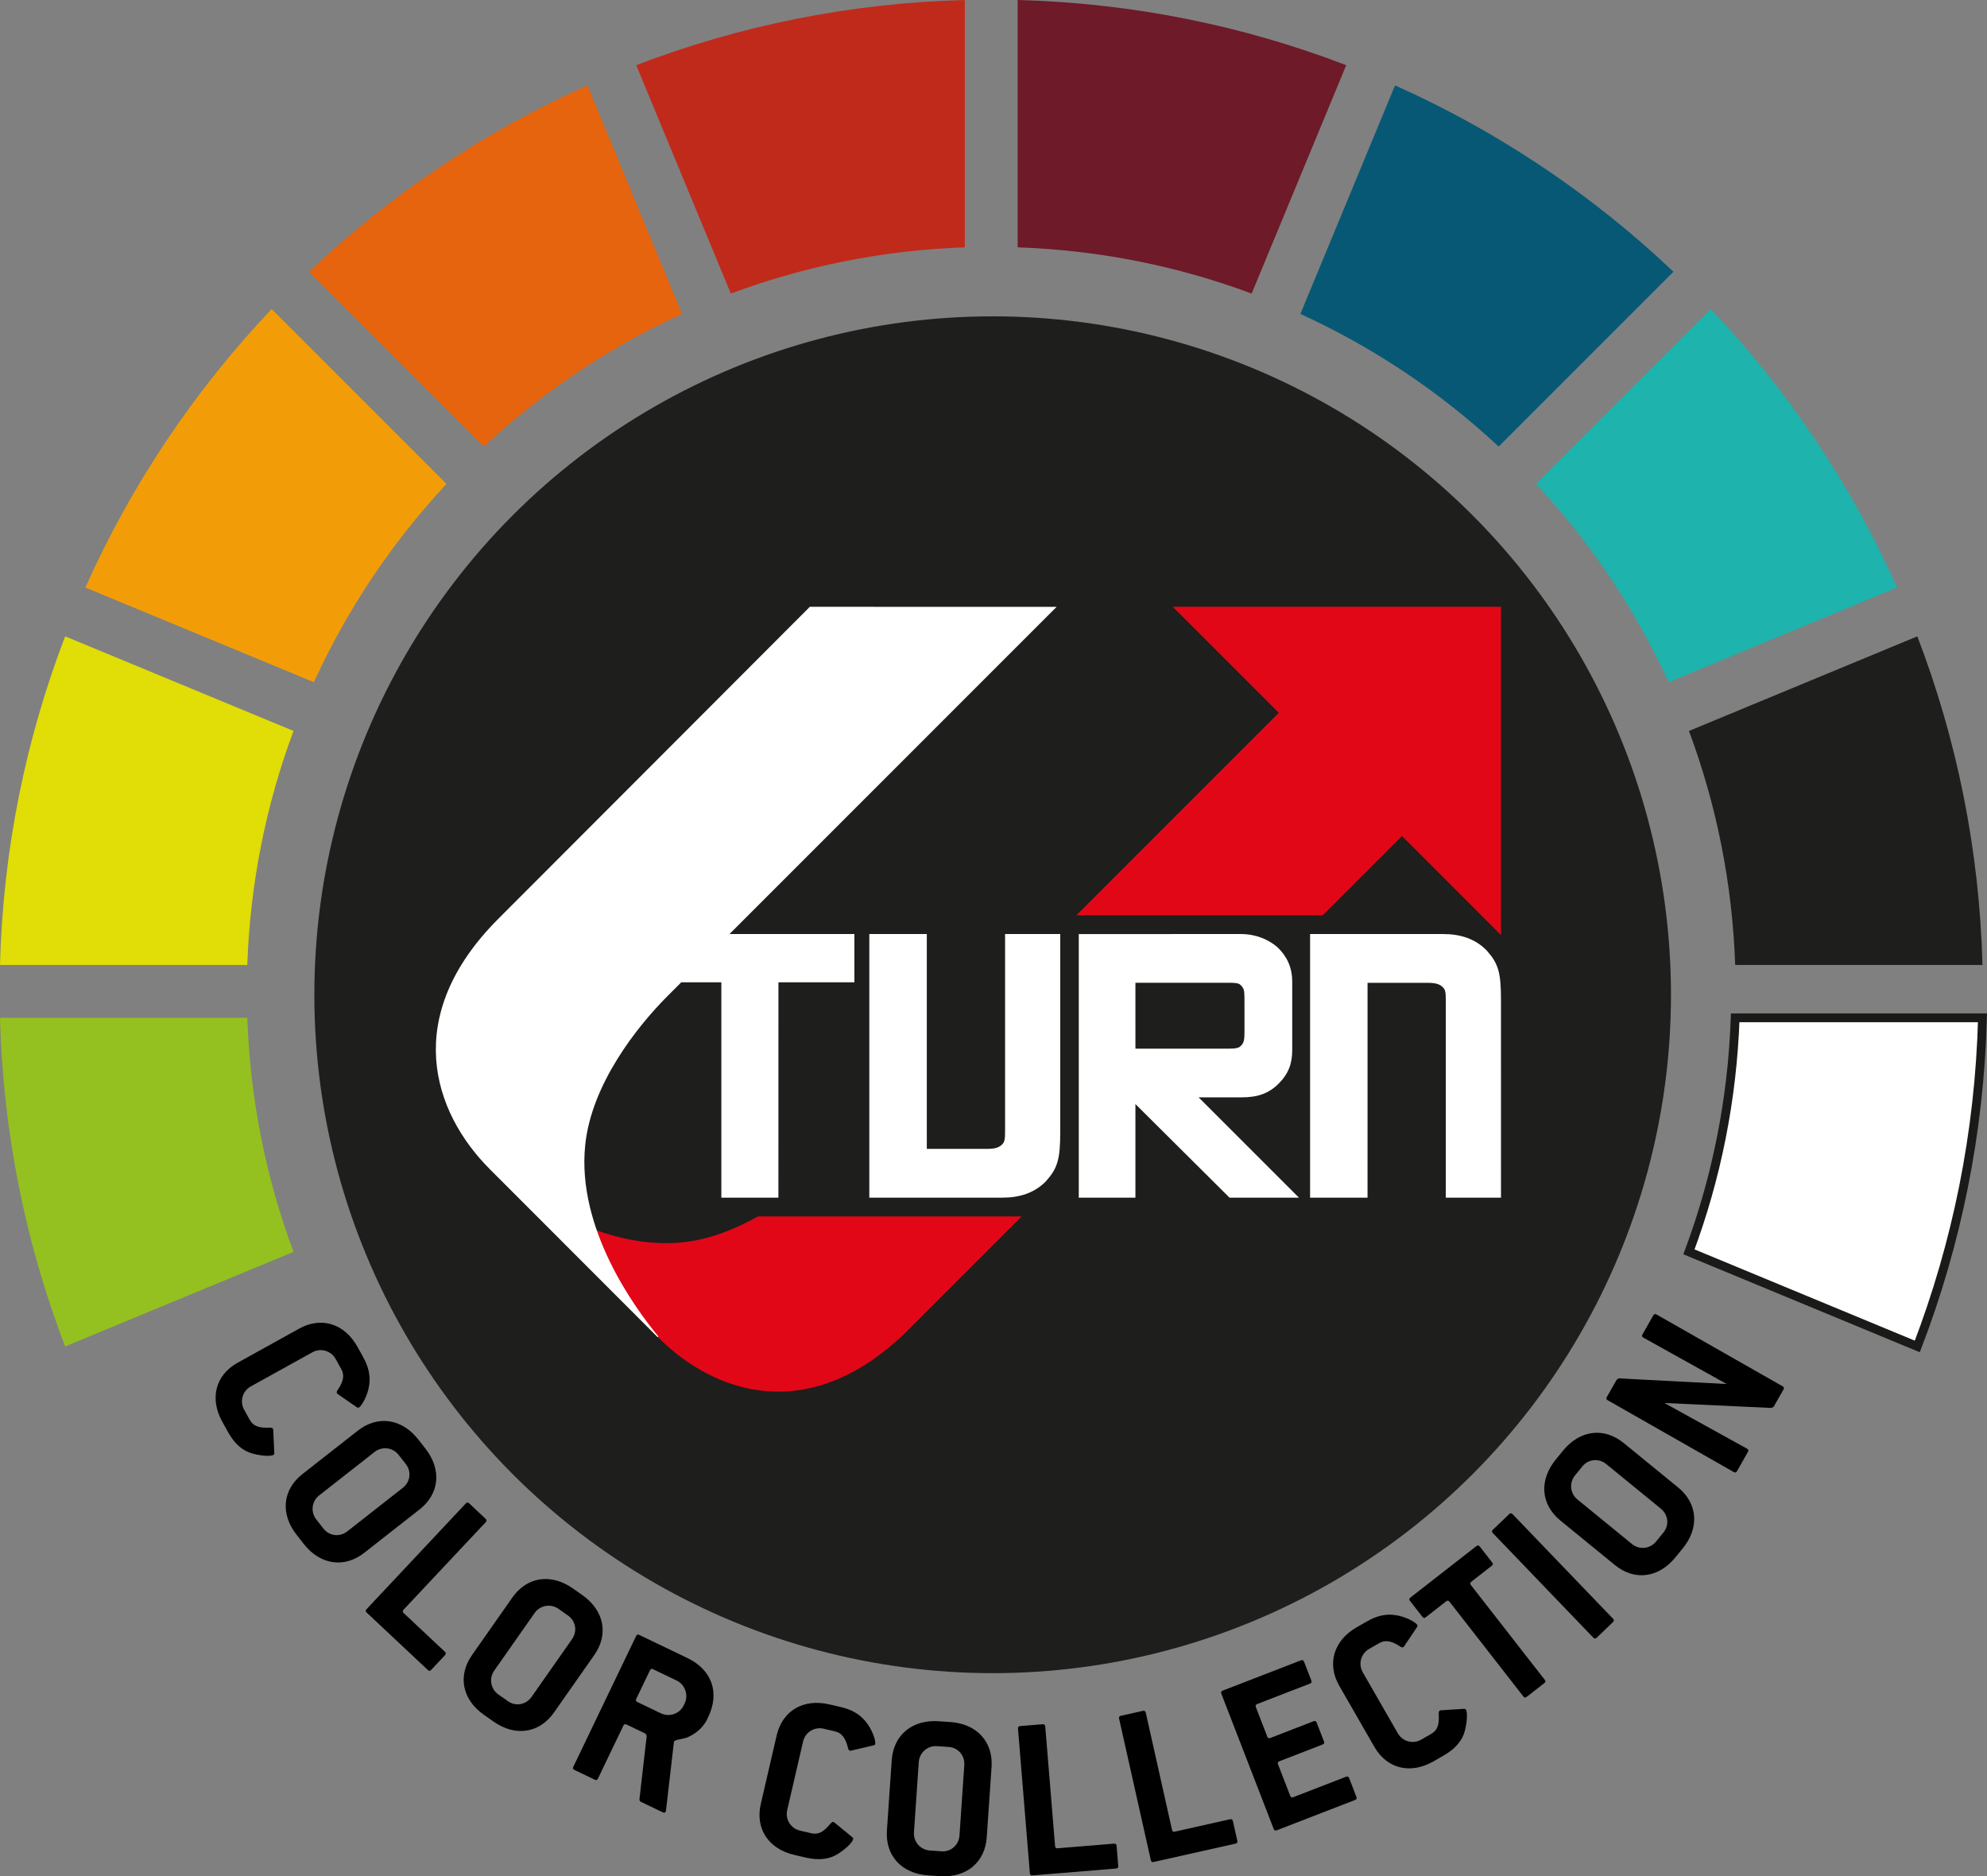
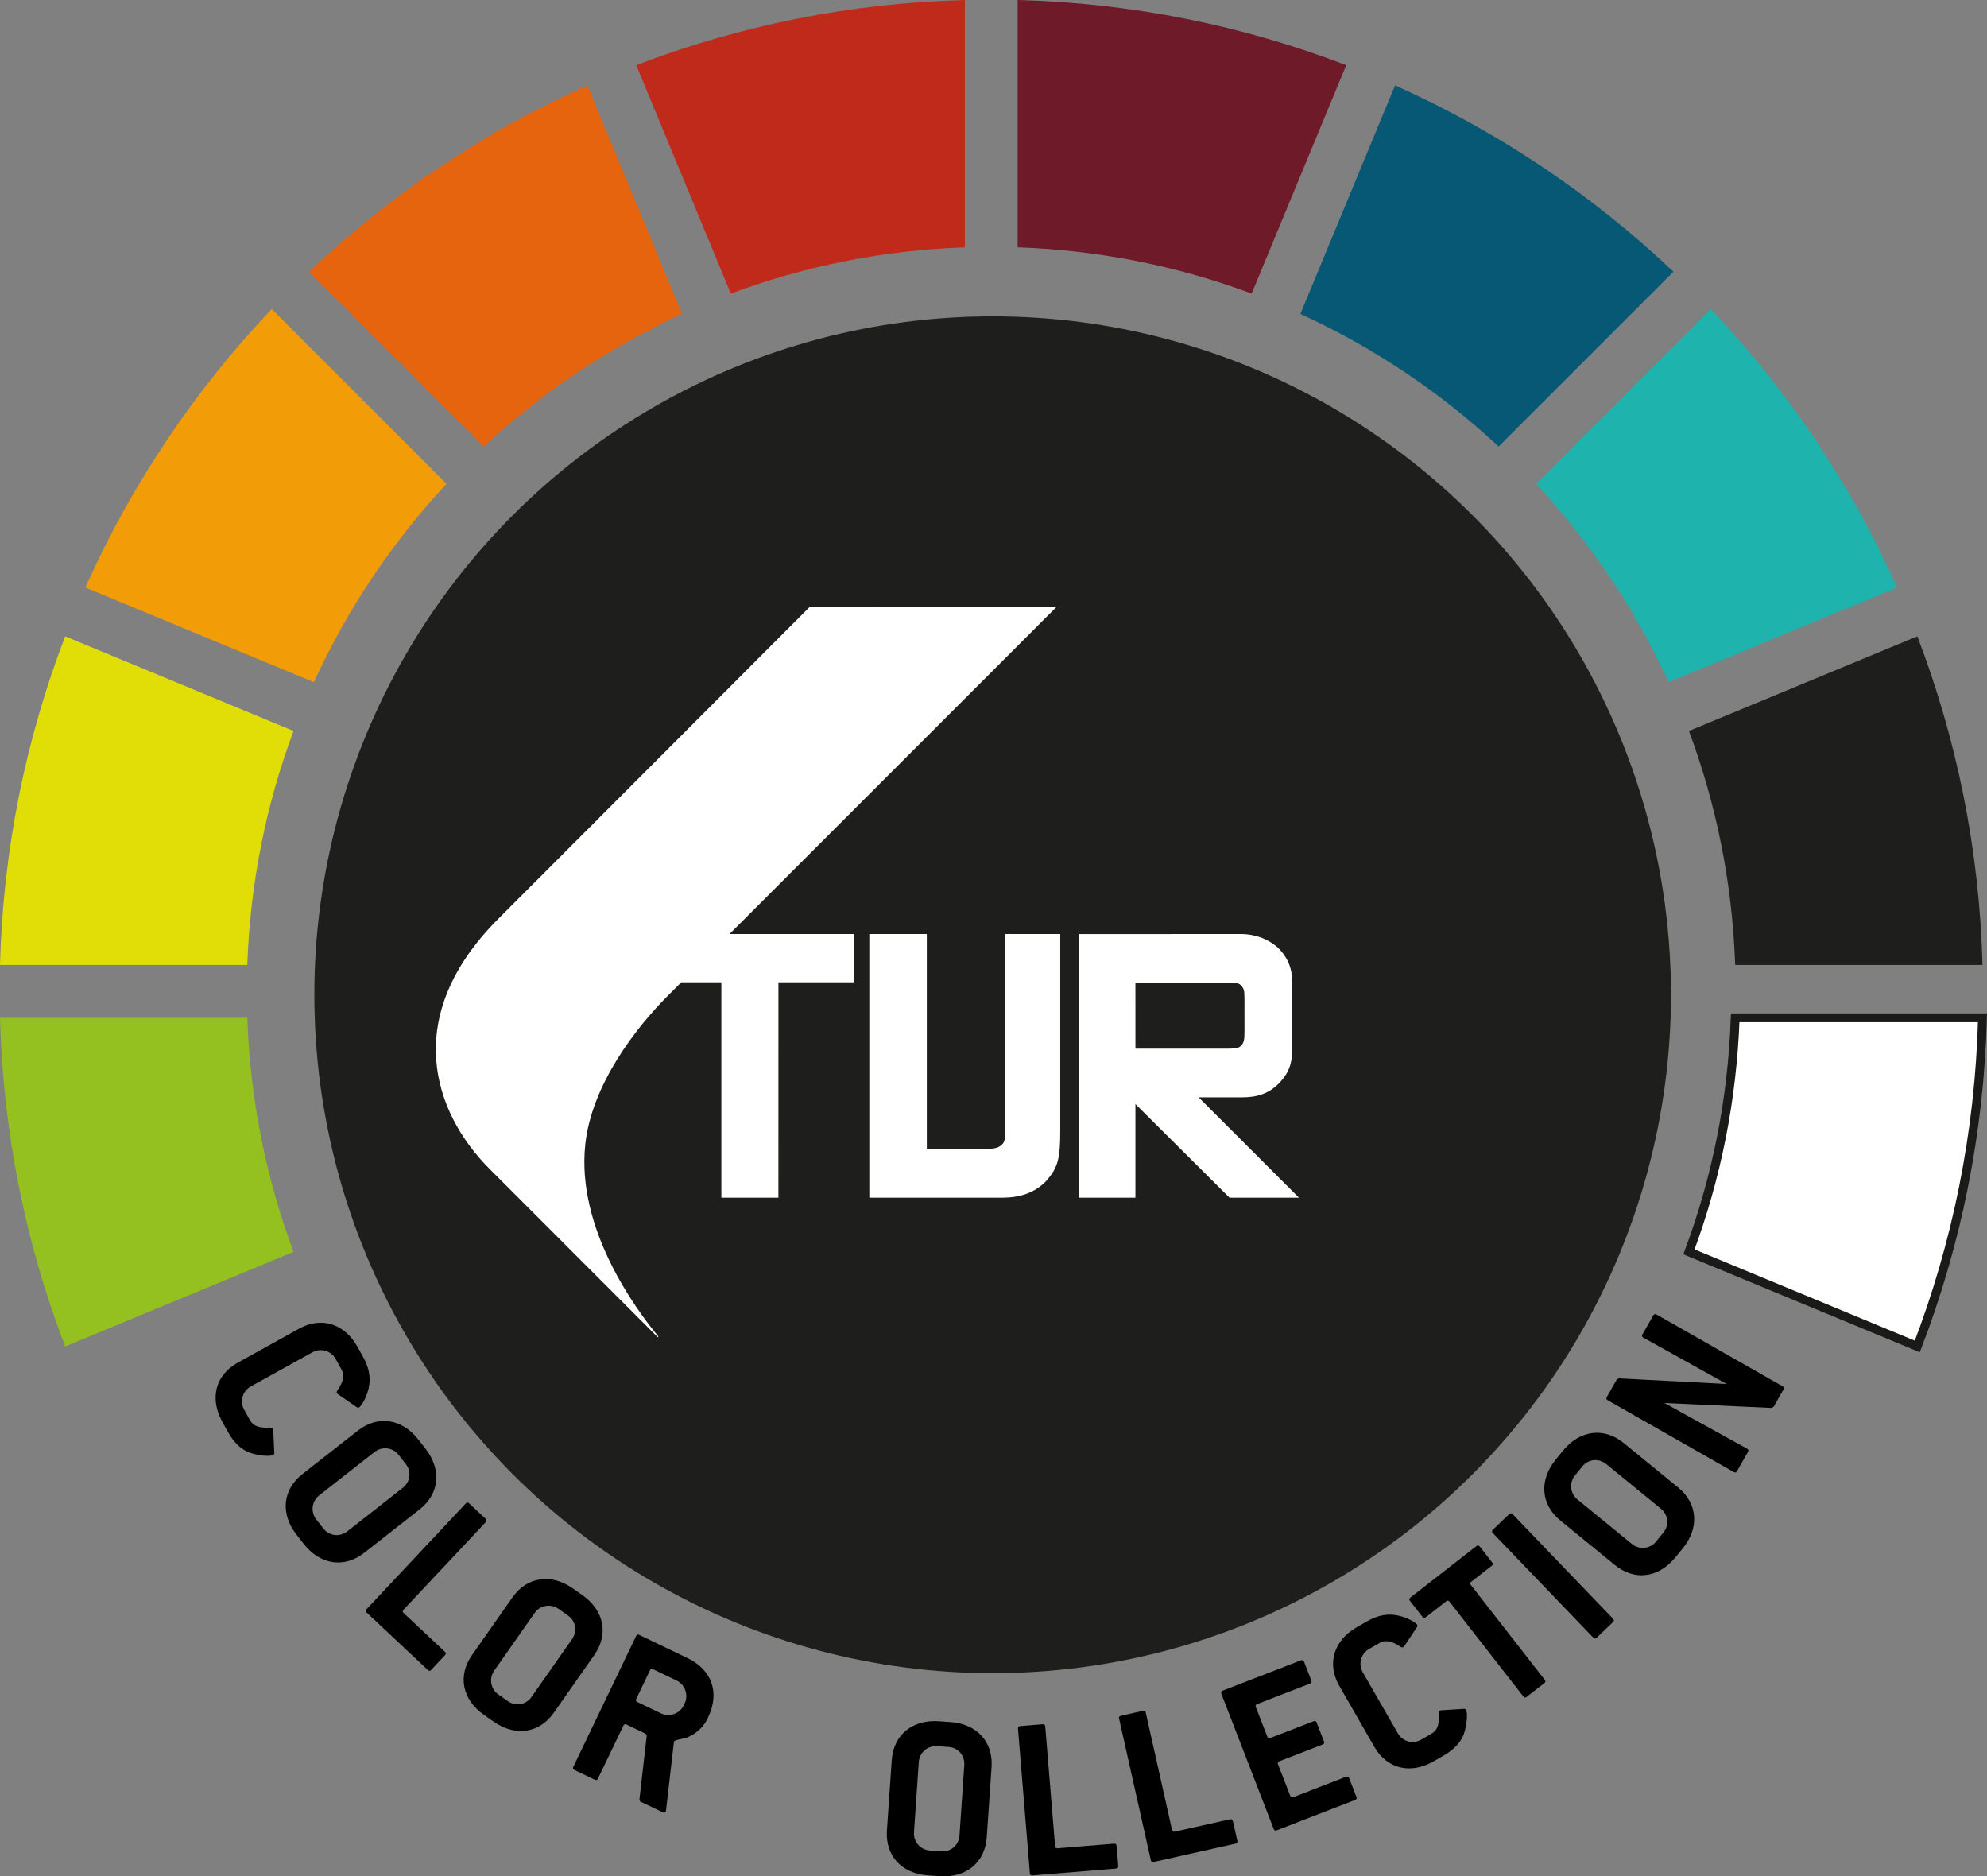
<svg xmlns="http://www.w3.org/2000/svg" xml:space="preserve" viewBox="326.544 153.218 225.685 213.084" height="213.084px" width="225.685px" y="0px" x="0px" id="Ebene_1">
  <rect x="326.544" y="153.218" width="225.685" height="213.084" fill="#808080" stroke="none" />
  <g>
    <path d="M357.587,318.449c-0.235,0.132-1.104,0.182-2.376-0.164c-1.125-0.303-2.042-1.122-2.774-2.444l-0.643-1.157  c-1.479-2.669-0.758-5.323,1.746-6.711l6.992-3.875c2.503-1.388,5.149-0.569,6.616,2.076l0.642,1.156  c0.589,1.062,0.837,2.067,0.7,3.103c-0.161,1.324-0.91,2.479-1.169,2.624c-0.095,0.053-0.168,0.031-0.268-0.037l-2.155-1.492  c-0.05-0.034-0.076-0.081-0.089-0.104c-0.078-0.143,0.037-0.269,0.218-0.555c0.51-0.807,0.663-1.479,0.283-2.163l-0.643-1.157  c-0.523-0.944-1.698-1.281-2.644-0.759l-6.992,3.875c-0.945,0.524-1.282,1.699-0.758,2.645l0.642,1.157  c0.379,0.686,0.993,0.9,1.973,0.884c0.361-0.016,0.579-0.013,0.645,0.105c0.026,0.047,0.039,0.07,0.042,0.131l0.123,2.617  C357.703,318.324,357.682,318.398,357.587,318.449z" />
    <path d="M361.05,328.562l-0.815-1.041c-1.883-2.402-1.59-5.137,0.663-6.903l6.292-4.932c2.253-1.767,4.995-1.377,6.86,1.004  l0.816,1.042c1.866,2.38,1.59,5.136-0.663,6.902l-6.292,4.932C365.659,331.331,362.917,330.942,361.05,328.562z M372.287,322.189  c0.872-0.684,1.014-1.858,0.347-2.709l-0.815-1.041c-0.667-0.851-1.88-0.998-2.73-0.331l-6.292,4.932  c-0.851,0.667-0.998,1.881-0.331,2.73l0.816,1.042c0.667,0.85,1.842,0.992,2.714,0.309L372.287,322.189z" />
    <path d="M375.137,342.868l-6.948-6.521c-0.139-0.129-0.143-0.244-0.012-0.382l11.271-12.007c0.129-0.139,0.244-0.143,0.382-0.013  l1.87,1.755c0.118,0.111,0.142,0.244,0.012,0.383l-9.332,9.939c-0.129,0.138-0.126,0.252,0.013,0.382l4.685,4.397  c0.118,0.11,0.143,0.244,0.012,0.382l-1.57,1.673C375.39,342.994,375.275,342.998,375.137,342.868z" />
    <path d="M382.607,348.732l-1.083-0.759c-2.499-1.752-3.012-4.454-1.369-6.798l4.589-6.544c1.645-2.345,4.38-2.768,6.856-1.03  l1.083,0.76c2.476,1.736,3.012,4.453,1.368,6.797l-4.589,6.545C387.82,350.047,385.083,350.469,382.607,348.732z M391.51,339.376  c0.636-0.907,0.431-2.073-0.454-2.693l-1.083-0.76c-0.885-0.62-2.089-0.408-2.708,0.477l-4.59,6.544  c-0.619,0.885-0.408,2.088,0.477,2.708l1.083,0.76c0.884,0.62,2.05,0.415,2.686-0.49L391.51,339.376z" />
    <path d="M402.153,358.954c-0.059,0.122-0.167,0.159-0.337,0.078l-2.507-1.204c-0.073-0.034-0.123-0.118-0.137-0.274l0.826-7.211  l-0.125-0.239l-2.165-1.04c-0.171-0.082-0.278-0.044-0.36,0.126l-2.888,6.012c-0.082,0.171-0.189,0.208-0.359,0.127l-2.312-1.109  c-0.17-0.082-0.208-0.19-0.126-0.36l7.131-14.847c0.082-0.17,0.189-0.208,0.359-0.126l5.477,2.63  c2.774,1.332,3.686,3.926,2.353,6.7l-0.117,0.244c-0.549,1.144-1.578,1.787-2.321,2.09c-0.638,0.203-1.338,0.227-1.442,0.444  l-0.012,0.024l-0.902,7.803C402.188,358.882,402.164,358.931,402.153,358.954z M404.312,346.663  c0.456-0.948,0.039-2.139-0.911-2.594l-2.677-1.286c-0.17-0.082-0.278-0.044-0.36,0.127l-1.554,3.236  c-0.082,0.171-0.044,0.278,0.126,0.36l2.677,1.286c0.949,0.454,2.126,0.062,2.595-0.911L404.312,346.663z" />
-     <path d="M423.447,362.092c-0.061,0.263-0.604,0.939-1.713,1.653c-0.978,0.634-2.201,0.767-3.674,0.426l-1.289-0.3  c-2.972-0.688-4.46-3-3.815-5.788l1.803-7.786c0.646-2.788,3.023-4.205,5.971-3.523l1.289,0.298  c1.184,0.274,2.096,0.764,2.771,1.558c0.876,1.006,1.233,2.336,1.166,2.626c-0.022,0.104-0.089,0.146-0.206,0.174l-2.551,0.602  c-0.059,0.015-0.11,0.002-0.138-0.005c-0.158-0.036-0.174-0.206-0.265-0.532c-0.26-0.919-0.655-1.48-1.417-1.657l-1.289-0.3  c-1.053-0.242-2.09,0.404-2.333,1.456l-1.803,7.787c-0.242,1.052,0.404,2.089,1.456,2.332l1.289,0.298  c0.764,0.178,1.333-0.135,1.977-0.873c0.23-0.277,0.379-0.438,0.51-0.407c0.053,0.013,0.079,0.019,0.125,0.057l2.027,1.661  C423.431,361.922,423.471,361.986,423.447,362.092z" />
    <path d="M433.283,366.285l-1.317-0.09c-3.044-0.209-4.879-2.256-4.685-5.109l0.547-7.973c0.195-2.854,2.32-4.631,5.336-4.424  l1.32,0.09c3.017,0.207,4.878,2.256,4.683,5.11l-0.547,7.973C438.425,364.718,436.302,366.492,433.283,366.285z M436.069,353.679  c0.075-1.104-0.702-1.996-1.779-2.07l-1.318-0.09c-1.078-0.074-1.998,0.729-2.072,1.806l-0.547,7.973  c-0.074,1.076,0.729,1.998,1.807,2.071l1.319,0.092c1.077,0.072,1.97-0.704,2.046-1.81L436.069,353.679z" />
    <path d="M453.311,365.417l-9.502,0.78c-0.188,0.016-0.275-0.059-0.291-0.247l-1.35-16.42c-0.017-0.188,0.059-0.274,0.245-0.291  l2.559-0.21c0.161-0.014,0.275,0.06,0.291,0.247l1.118,13.593c0.015,0.188,0.102,0.264,0.291,0.247l6.405-0.525  c0.161-0.015,0.275,0.059,0.291,0.247l0.188,2.288C453.572,365.313,453.498,365.401,453.311,365.417z" />
    <path d="M466.879,362.587l-9.303,2.084c-0.185,0.042-0.28-0.021-0.321-0.204l-3.604-16.074c-0.042-0.185,0.021-0.281,0.204-0.323  l2.504-0.561c0.158-0.035,0.281,0.02,0.322,0.204l2.981,13.308c0.041,0.185,0.139,0.246,0.322,0.205l6.271-1.406  c0.157-0.035,0.28,0.021,0.322,0.205l0.502,2.24C467.124,362.448,467.062,362.546,466.879,362.587z" />
    <path d="M480.45,357.633l-8.888,3.44c-0.176,0.068-0.281,0.022-0.35-0.153l-5.947-15.357c-0.068-0.177-0.021-0.281,0.154-0.35  l8.888-3.441c0.149-0.059,0.281-0.022,0.349,0.153l0.829,2.141c0.068,0.176,0.022,0.281-0.154,0.35l-5.991,2.32  c-0.177,0.068-0.224,0.173-0.154,0.351l1.297,3.348c0.068,0.177,0.173,0.223,0.351,0.154l4.908-1.901  c0.178-0.067,0.281-0.021,0.351,0.154l0.828,2.141c0.067,0.176,0.021,0.281-0.153,0.349l-4.91,1.901  c-0.176,0.068-0.223,0.174-0.154,0.35l1.386,3.575c0.067,0.177,0.173,0.224,0.35,0.154l5.992-2.32  c0.149-0.059,0.28-0.021,0.349,0.154l0.829,2.14C480.674,357.46,480.627,357.564,480.45,357.633z" />
    <path d="M493.053,347.387c0.134,0.233,0.195,1.102-0.128,2.378c-0.285,1.13-1.09,2.06-2.4,2.812l-1.146,0.659  c-2.646,1.521-5.31,0.842-6.735-1.64l-3.983-6.93c-1.427-2.48-0.649-5.139,1.973-6.646l1.146-0.659  c1.054-0.604,2.054-0.869,3.089-0.748c1.327,0.142,2.494,0.87,2.644,1.128c0.054,0.095,0.033,0.167-0.033,0.269l-1.458,2.178  c-0.033,0.051-0.08,0.077-0.104,0.091c-0.14,0.081-0.268-0.033-0.556-0.21c-0.814-0.496-1.489-0.639-2.168-0.248l-1.146,0.659  c-0.938,0.538-1.256,1.718-0.718,2.654l3.983,6.929c0.539,0.936,1.719,1.254,2.654,0.716l1.146-0.659  c0.68-0.391,0.885-1.007,0.853-1.984c-0.021-0.361-0.021-0.579,0.096-0.646c0.047-0.025,0.07-0.04,0.131-0.044l2.614-0.164  C492.926,347.273,492.998,347.293,493.053,347.387z" />
    <path d="M495.979,331.033l-2.321,1.811c-0.148,0.116-0.163,0.229-0.047,0.38l8.384,10.757c0.116,0.149,0.103,0.263-0.047,0.379  l-2.003,1.562c-0.148,0.115-0.263,0.103-0.379-0.048l-8.384-10.757c-0.116-0.148-0.229-0.164-0.379-0.048l-2.322,1.811  c-0.148,0.115-0.263,0.103-0.379-0.048l-1.411-1.811c-0.116-0.148-0.102-0.263,0.047-0.379l7.498-5.844  c0.128-0.101,0.263-0.103,0.379,0.047l1.411,1.811C496.142,330.805,496.129,330.918,495.979,331.033z" />
    <path d="M509.745,337.431l-1.85,1.777c-0.136,0.131-0.251,0.129-0.382-0.009l-11.411-11.877c-0.131-0.136-0.129-0.251,0.008-0.382  l1.85-1.776c0.116-0.111,0.252-0.129,0.383,0.008l11.411,11.877C509.885,337.186,509.883,337.3,509.745,337.431z" />
    <path d="M517.676,329.054l-0.837,1.024c-1.931,2.364-4.661,2.68-6.879,0.869l-6.192-5.055c-2.217-1.811-2.438-4.57-0.526-6.913  l0.836-1.024c1.913-2.344,4.662-2.68,6.879-0.868l6.192,5.054C519.365,323.949,519.588,326.711,517.676,329.054z M508.992,319.491  c-0.857-0.699-2.036-0.581-2.719,0.256l-0.837,1.025c-0.683,0.837-0.561,2.053,0.277,2.735l6.19,5.055  c0.837,0.683,2.054,0.56,2.736-0.277l0.836-1.024c0.684-0.836,0.563-2.015-0.294-2.714L508.992,319.491z" />
    <path d="M529.111,311.018l-1.109,1.948l-0.237,0.145l-12.174-0.562l9.383,5.188c0.165,0.093,0.195,0.203,0.102,0.368l-1.242,2.183  c-0.095,0.164-0.204,0.194-0.368,0.102l-14.315-8.153c-0.165-0.094-0.195-0.204-0.102-0.369l1.123-1.971l0.236-0.145l12.255,0.64  l-9.464-5.267c-0.164-0.094-0.193-0.204-0.101-0.368l1.229-2.159c0.08-0.141,0.204-0.194,0.368-0.101l14.315,8.152  C529.175,310.742,529.204,310.854,529.111,311.018z" />
  </g>
  <circle r="77.043" cy="266.186" cx="439.291" fill="#1E1E1C" />
  <g>
    <g>
-       <path d="M412.626,291.363c-2.642,1.484-5.561,2.63-8.538,2.937c-3.441,0.352-6.825-0.295-9.897-1.394   c1.801,5.238,4.945,9.603,6.749,11.83c0.128,0.127,0.255,0.257,0.382,0.382c6.51,6.507,17.412,10.089,28.467-0.959   c2.511-2.509,7.156-7.154,12.795-12.796H412.626L412.626,291.363z" fill="#E20717" />
-       <path d="M459.748,222.129l12.04,12.037c-4.96,4.958-13.941,13.941-22.997,23h27.988   c3.62-3.621,6.737-6.74,9.004-9.005l11.245,11.248v-37.28H459.748z" fill="#E20717" />
-     </g>
+       </g>
    <g>
      <path d="M467.555,277.838c1.785,0,3.067-0.408,4.212-1.552c1.144-1.146,1.548-2.296,1.548-3.813   c0-0.135,0-6.08,0-7.78c0-1.698-0.667-2.935-1.673-3.9c-1.03-0.891-2.45-1.503-4.19-1.503c-0.071,0-18.381,0.007-18.381,0.007   v29.936h6.435v-10.633l10.69,10.633h7.886l-11.396-11.393C462.686,277.838,467.318,277.838,467.555,277.838z M455.505,264.825   h10.577c0.695,0,1.13,0.021,1.353,0.24c0.371,0.374,0.457,0.557,0.457,1.517l0.002,3.812c0,0.924-0.068,1.252-0.406,1.59   c-0.207,0.206-0.44,0.322-1.328,0.322h-10.653L455.505,264.825L455.505,264.825z" fill="#FFFFFF" />
      <path d="M440.701,281.706c0,0.902-0.057,1.195-0.321,1.464c-0.269,0.27-0.627,0.52-1.705,0.52h-6.863V259.29   l-0.045,0.002l-6.439-0.002h-0.047v29.94c0,0,13.205,0,15.117,0c1.91,0,3.637-0.512,4.947-1.867   c1.33-1.493,1.623-2.493,1.623-5.649v-22.425l-6.267,0.003V281.706z" fill="#FFFFFF" />
-       <path d="M497.028,289.23l-0.002-22.424c0.002-3.154-0.293-4.155-1.62-5.647c-1.314-1.354-3.041-1.87-4.948-1.867   c-1.914,0-15.112-0.003-15.112-0.003v29.941h6.524l0.002-24.399h6.863c1.079,0,1.438,0.257,1.706,0.521   c0.267,0.266,0.318,0.558,0.318,1.465v22.414H497.028L497.028,289.23z" fill="#FFFFFF" />
      <path d="M446.559,222.133l-28.034-0.004c0,0-24.716,24.767-35.374,35.423   c-11.052,11.053-7.479,21.955-0.951,28.464c6.932,6.938,15.897,15.908,19.048,19.062l0.078-0.08   c-2.667-3.22-9.293-12.269-8.313-21.742c0.697-6.871,5.854-13.432,9.373-16.946c0.283-0.282,0.81-0.811,1.534-1.536h4.528   l0.028-0.022v24.479h6.479l0.004-24.457h8.628v-5.483h-14.185C421.995,246.696,446.559,222.133,446.559,222.133z" fill="#FFFFFF" />
    </g>
  </g>
  <path d="M441.471,267.641" fill="#1E1E1C" />
  <g>
    <path d="M354.631,262.805c0.326-9.321,2.146-18.26,5.252-26.577l-25.938-10.744  c-4.463,11.637-7.058,24.197-7.401,37.321H354.631z" fill="#E1DD06" />
    <path d="M381.498,203.931c6.607-6.156,14.199-11.26,22.518-15.062l-10.75-25.953  c-11.739,5.24-22.417,12.431-31.622,21.16L381.498,203.931z" fill="#E5640D" />
    <path d="M362.193,230.69c3.803-8.316,8.906-15.91,15.062-22.518L357.4,188.317  c-8.729,9.205-15.918,19.885-21.16,31.623L362.193,230.69z" fill="#F29D08" />
    <path d="M409.552,186.558c8.317-3.104,17.256-4.927,26.578-5.252v-28.088c-13.124,0.344-25.687,2.938-37.321,7.401  L409.552,186.558z" fill="#C02A1B" />
    <path d="M474.244,188.868c8.317,3.803,15.91,8.905,22.518,15.062l19.854-19.854  c-9.204-8.73-19.883-15.92-31.622-21.16L474.244,188.868z" fill="#075874" />
    <path d="M520.858,188.317l-19.855,19.855c6.157,6.606,11.261,14.2,15.062,22.518l25.953-10.75  C536.777,208.2,529.589,197.521,520.858,188.317z" fill="#1EB3AC" />
    <path d="M442.13,181.306c9.32,0.325,18.26,2.146,26.577,5.252l10.743-25.938  c-11.636-4.465-24.196-7.059-37.32-7.401V181.306L442.13,181.306z" fill="#6E1A28" />
    <path d="M359.884,295.383c-3.105-8.318-4.927-17.257-5.253-26.578h-28.087c0.344,13.124,2.938,25.688,7.401,37.322  L359.884,295.383z" fill="#94C11F" />
    <path d="M523.628,268.805c-0.325,9.321-2.146,18.26-5.252,26.578  l25.938,10.744c4.464-11.638,7.058-24.198,7.401-37.322H523.628z" stroke-miterlimit="10" stroke="#1A1B19" fill="#FFFFFF" />
    <path d="M518.376,236.228c3.105,8.317,4.927,17.256,5.252,26.577h28.088c-0.345-13.124-2.938-25.686-7.401-37.321  L518.376,236.228z" fill="#1E1E1C" />
  </g>
</svg>